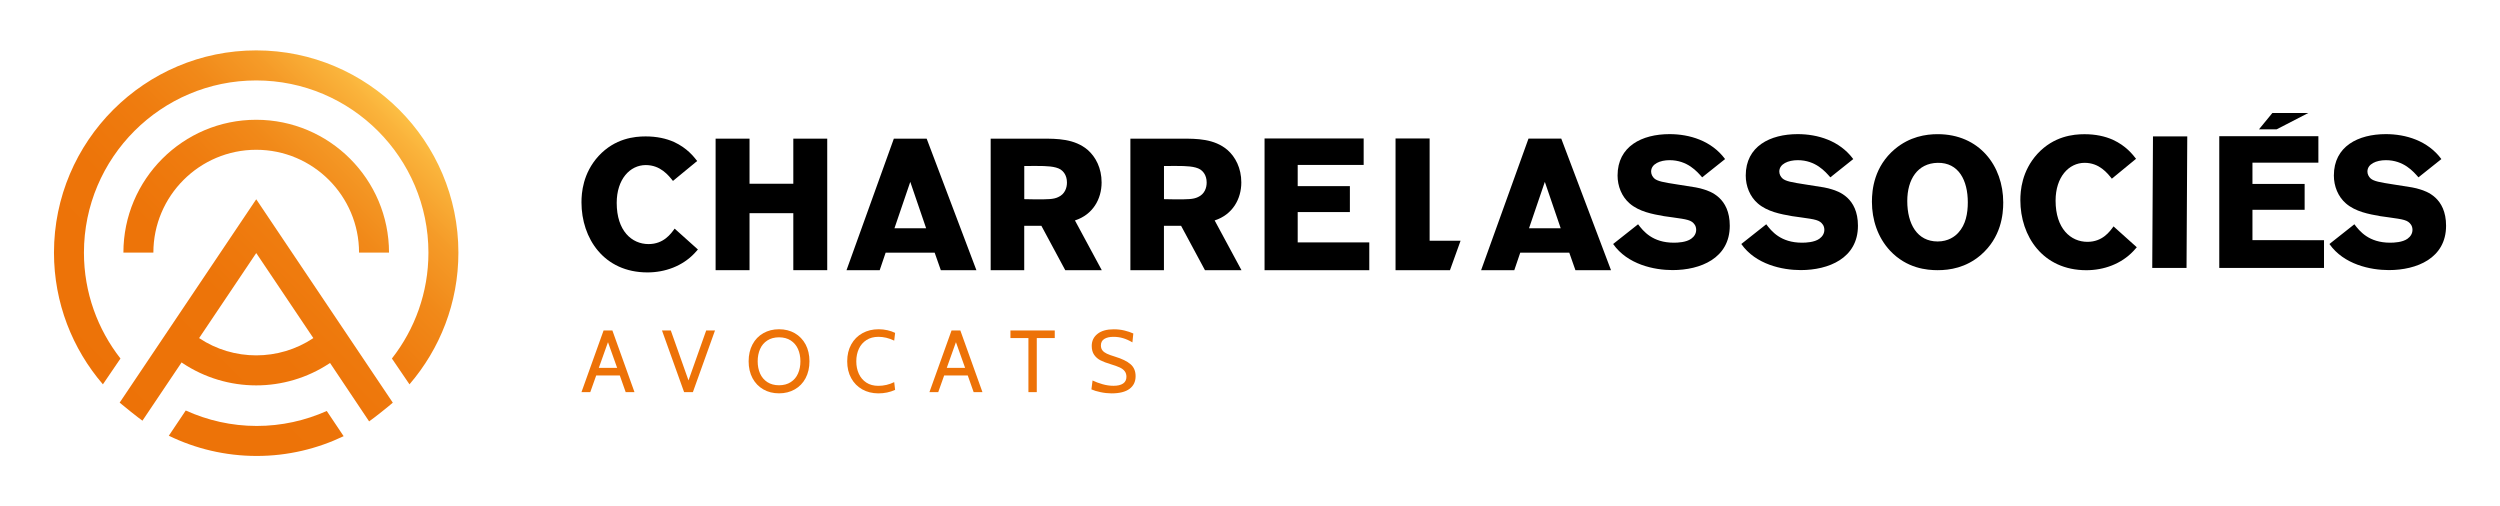
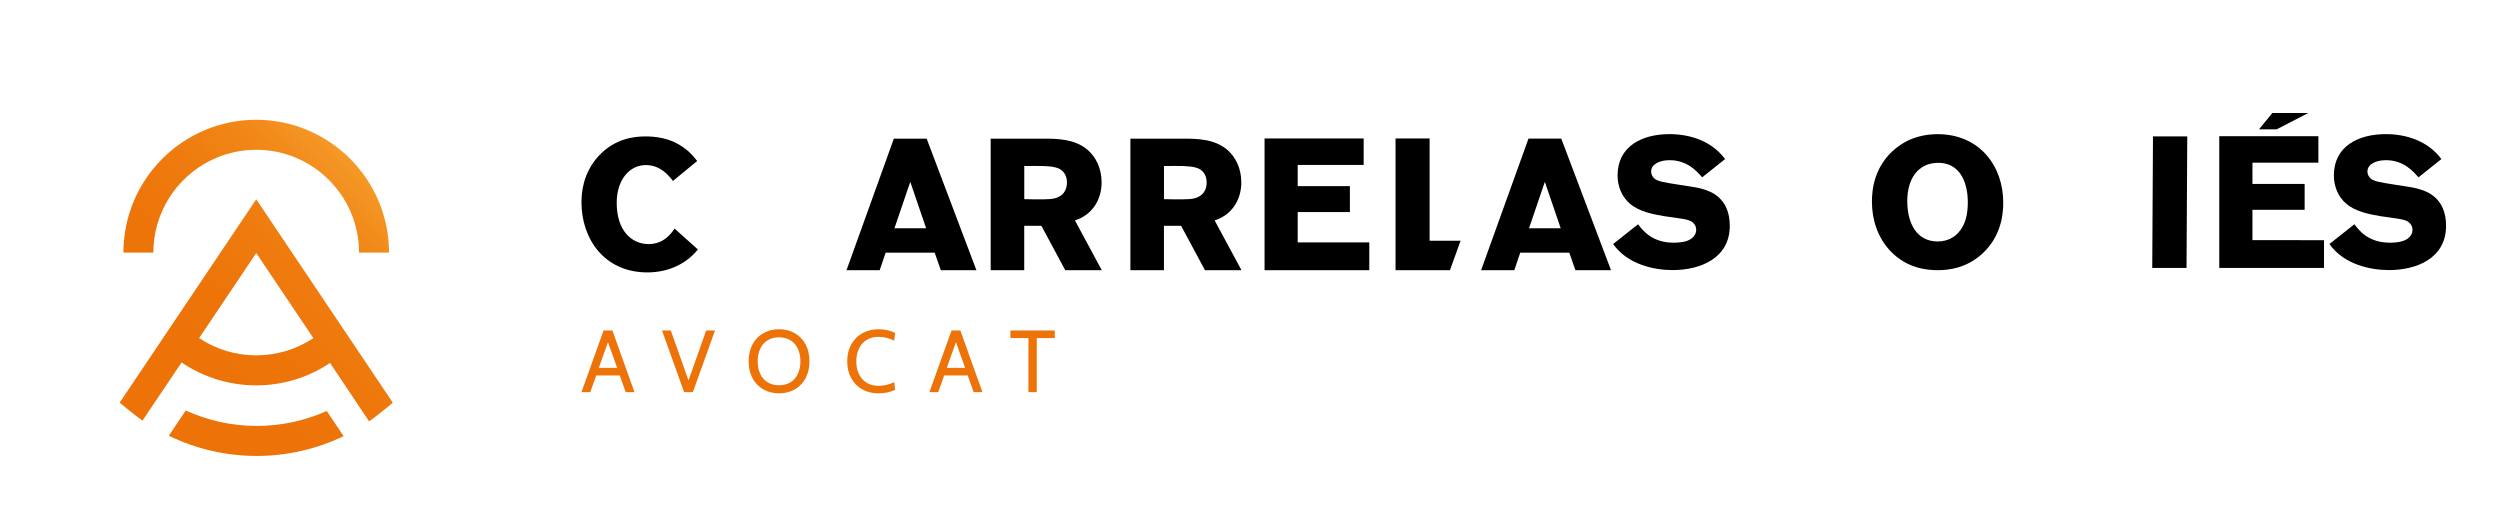
<svg xmlns="http://www.w3.org/2000/svg" version="1.1" id="Calque_1" x="0px" y="0px" viewBox="0 0 613.22 124.19" style="enable-background:new 0 0 613.22 124.19;" xml:space="preserve">
  <style type="text/css">
	.st0{fill:#ED7207;}
	.st1{fill:url(#SVGID_1_);}
	.st2{fill:url(#SVGID_00000020397136143850931990000011092475791580868758_);}
	.st3{fill:url(#SVGID_00000013192457563185739130000008780268821909300383_);}
	.st4{fill:url(#SVGID_00000111906197405802953040000005477365457814049929_);}
</style>
  <g>
    <path d="M165.07,44.38c-1.1-1.37-3.06-3.89-6.67-3.89c-3.88,0-7.13,3.47-7.13,9.28c0,6.86,3.7,10.1,7.81,10.1   c3.7,0,5.48-2.51,6.4-3.79l5.71,5.12c-0.27,0.32-0.55,0.64-0.82,0.91c-2.97,3.15-7.22,4.71-11.56,4.71   c-10.69,0-16.18-8.36-16.18-17.18c0-2.29,0.32-7.13,4.2-11.38c4.02-4.34,8.82-4.8,11.52-4.8c2.74,0,5.03,0.5,6.99,1.37   c3.25,1.51,4.84,3.61,5.67,4.66L165.07,44.38z" />
-     <path d="M194.59,66.27V52.29h-10.74v13.98h-8.32V34.01h8.32v11.06h10.74V34.01h8.32v32.26H194.59z" />
    <path d="M227.3,34.01l12.2,32.26h-8.73l-1.51-4.3h-12.02l-1.46,4.3h-8.14l11.61-32.26H227.3z M219.4,55.99h7.77l-3.89-11.38   L219.4,55.99z" />
    <path d="M255.68,34.01c3.57,0,7.91,0,11.15,2.79c1.92,1.69,3.38,4.43,3.38,7.95c0,4.07-2.15,7.91-6.54,9.32l6.58,12.2h-8.96   l-5.85-10.88h-4.21v10.88h-8.23V34.01H255.68z M251.24,40.72v8.13l2.79,0.05c3.02,0,4.39,0,5.53-0.55   c1.65-0.73,2.15-2.28,2.15-3.57c0-1.92-1.01-2.83-1.55-3.2c-1.28-0.82-3.66-0.87-5.71-0.87H251.24z" />
    <path d="M289.95,34.01c3.57,0,7.91,0,11.15,2.79c1.92,1.69,3.38,4.43,3.38,7.95c0,4.07-2.15,7.91-6.54,9.32l6.58,12.2h-8.96   l-5.85-10.88h-4.21v10.88h-8.23V34.01H289.95z M285.51,40.72v8.13l2.79,0.05c3.02,0,4.39,0,5.53-0.55   c1.65-0.73,2.15-2.28,2.15-3.57c0-1.92-1.01-2.83-1.55-3.2c-1.28-0.82-3.66-0.87-5.71-0.87H285.51z" />
    <path d="M335.87,59.46v6.81h-25.69V33.96h24.31v6.49h-16.18v5.21h12.8v6.35h-12.8v7.45H335.87z" />
    <polygon points="350.67,59.05 350.67,33.96 342.31,33.96 342.31,66.27 355.66,66.27 358.26,59.05  " />
    <path d="M382.96,34l12.2,32.27h-8.73l-1.51-4.3H372.9l-1.46,4.3h-8.14L374.92,34H382.96z M375.05,55.99h7.77l-3.89-11.38   L375.05,55.99z" />
    <path d="M408.15,53.02c-2.83-0.5-6.08-1.1-8.41-3.11c-1.96-1.69-2.97-4.25-2.97-6.86c0-7.18,5.99-10.15,12.75-10.15   c4.89,0,10.28,1.6,13.62,6.12l-5.62,4.48c-1.24-1.42-3.61-4.21-8-4.21c-2.33,0-4.52,0.92-4.52,2.79c0,0.64,0.32,1.28,0.78,1.69   c0.78,0.69,2.29,0.96,5.53,1.46c4.84,0.73,5.3,0.82,6.63,1.23c1.46,0.46,6.35,1.96,6.35,8.91c0,8-7.22,10.88-14.03,10.88   c-4.52,0-11.06-1.37-14.58-6.4l6.12-4.84c1.28,1.69,3.52,4.52,8.77,4.52c1.01,0,3.02-0.09,4.25-0.96c0.78-0.55,1.23-1.32,1.23-2.19   c0-0.5-0.14-0.96-0.37-1.28c-0.78-1.14-1.83-1.28-5.39-1.78L408.15,53.02z" />
-     <path d="M439.59,53.02c-2.83-0.5-6.08-1.1-8.41-3.11c-1.96-1.69-2.97-4.25-2.97-6.86c0-7.18,5.99-10.15,12.75-10.15   c4.89,0,10.28,1.6,13.62,6.12l-5.62,4.48c-1.24-1.42-3.61-4.21-8-4.21c-2.33,0-4.52,0.92-4.52,2.79c0,0.64,0.32,1.28,0.78,1.69   c0.78,0.69,2.29,0.96,5.53,1.46c4.85,0.73,5.3,0.82,6.63,1.23c1.46,0.46,6.35,1.96,6.35,8.91c0,8-7.22,10.88-14.03,10.88   c-4.52,0-11.06-1.37-14.58-6.4l6.12-4.84c1.28,1.69,3.52,4.52,8.77,4.52c1.01,0,3.02-0.09,4.25-0.96c0.78-0.55,1.23-1.32,1.23-2.19   c0-0.5-0.14-0.96-0.37-1.28c-0.78-1.14-1.83-1.28-5.39-1.78L439.59,53.02z" />
    <path d="M491.37,49.68c0,2.92-0.5,8.59-5.57,12.93c-3.61,3.06-7.54,3.66-10.51,3.66c-2.61,0-7.59-0.41-11.7-4.8   c-3.02-3.25-4.43-7.59-4.43-11.97c0-3.02,0.55-8.64,5.62-12.93c3.66-3.06,7.59-3.66,10.51-3.66   C485.47,32.91,491.37,40.63,491.37,49.68z M467.83,49.31c0,5.62,2.42,9.92,7.45,9.92c2.6,0,4.25-1.23,5.07-2.15   c1.83-1.97,2.33-4.75,2.33-7.45c0-5.39-2.24-9.78-7.4-9.69C470.34,40.04,467.83,44.01,467.83,49.31z" />
-     <path d="M518.01,43.83c-1.1-1.37-3.06-3.89-6.67-3.89c-3.88,0-7.13,3.47-7.13,9.28c0,6.86,3.7,10.1,7.81,10.1   c3.7,0,5.48-2.51,6.4-3.79l5.71,5.12c-0.27,0.32-0.55,0.64-0.82,0.92c-2.97,3.15-7.22,4.71-11.56,4.71   c-10.69,0-16.18-8.36-16.18-17.18c0-2.28,0.32-7.13,4.2-11.38c4.02-4.34,8.82-4.8,11.52-4.8c2.74,0,5.03,0.5,6.99,1.37   c3.25,1.51,4.84,3.61,5.67,4.66L518.01,43.83z" />
    <path d="M536.33,65.72h-8.41l0.18-32.27h8.41L536.33,65.72z" />
    <path d="M570.05,58.91v6.81h-25.69V33.41h24.31v6.49H552.5v5.21h12.8v6.35h-12.8v7.45H570.05z M558.44,31.72h-4.34l3.29-4.01h8.82   L558.44,31.72z" />
    <path d="M583.85,53.02c-2.83-0.5-6.08-1.1-8.41-3.11c-1.96-1.69-2.97-4.25-2.97-6.86c0-7.18,5.99-10.15,12.75-10.15   c4.89,0,10.28,1.6,13.62,6.12l-5.62,4.48c-1.24-1.42-3.61-4.21-8-4.21c-2.33,0-4.52,0.92-4.52,2.79c0,0.64,0.32,1.28,0.78,1.69   c0.78,0.69,2.29,0.96,5.53,1.46c4.85,0.73,5.3,0.82,6.63,1.23c1.46,0.46,6.35,1.96,6.35,8.91c0,8-7.22,10.88-14.03,10.88   c-4.52,0-11.06-1.37-14.58-6.4l6.12-4.84c1.28,1.69,3.52,4.52,8.77,4.52c1.01,0,3.02-0.09,4.25-0.96c0.78-0.55,1.23-1.32,1.23-2.19   c0-0.5-0.14-0.96-0.37-1.28c-0.78-1.14-1.83-1.28-5.39-1.78L583.85,53.02z" />
  </g>
  <g>
    <path class="st0" d="M152.03,92.1h-5.79l-1.45,4.08h-2.16l5.42-15.12h2.16l5.42,15.12h-2.16L152.03,92.1z M151.38,90.24l-2.25-6.31   l-2.25,6.31H151.38z" />
    <path class="st0" d="M175.38,81.06l-5.42,15.12h-2.16l-5.42-15.12h2.16l4.34,12.25l4.34-12.25H175.38z" />
    <path class="st0" d="M187.23,95.51c-1.13-0.65-2.01-1.57-2.65-2.75c-0.63-1.19-0.95-2.57-0.95-4.14c0-1.57,0.32-2.95,0.95-4.14   c0.63-1.19,1.52-2.11,2.65-2.75c1.13-0.65,2.42-0.97,3.86-0.97c1.44,0,2.73,0.32,3.86,0.97c1.13,0.65,2.01,1.57,2.65,2.75   c0.63,1.19,0.95,2.57,0.95,4.14c0,1.57-0.32,2.95-0.95,4.14c-0.63,1.19-1.52,2.11-2.65,2.75c-1.13,0.65-2.42,0.97-3.86,0.97   C189.64,96.48,188.36,96.16,187.23,95.51z M193.96,93.73c0.79-0.51,1.39-1.21,1.78-2.1c0.4-0.89,0.59-1.89,0.59-3.01   s-0.2-2.13-0.59-3.01c-0.4-0.89-0.99-1.58-1.78-2.1c-0.79-0.51-1.75-0.77-2.87-0.77c-1.12,0-2.08,0.26-2.87,0.77   s-1.39,1.21-1.78,2.1s-0.59,1.89-0.59,3.01s0.2,2.13,0.59,3.01s0.99,1.58,1.78,2.1c0.79,0.51,1.75,0.77,2.87,0.77   C192.21,94.5,193.17,94.24,193.96,93.73z" />
    <path class="st0" d="M211.5,95.51c-1.15-0.65-2.06-1.57-2.71-2.75c-0.66-1.19-0.98-2.57-0.98-4.14c0-1.57,0.33-2.95,0.99-4.14   c0.66-1.19,1.58-2.11,2.74-2.75c1.17-0.65,2.49-0.97,3.98-0.97c0.73,0,1.45,0.08,2.16,0.24c0.71,0.16,1.33,0.38,1.88,0.65   l-0.22,1.9c-1.3-0.62-2.58-0.93-3.85-0.93c-1.15,0-2.14,0.26-2.96,0.79c-0.82,0.53-1.44,1.24-1.86,2.15   c-0.42,0.91-0.63,1.93-0.63,3.07c0,1.14,0.21,2.16,0.63,3.07c0.42,0.91,1.03,1.62,1.84,2.15s1.79,0.79,2.94,0.79   c1.35,0,2.65-0.3,3.89-0.91l0.22,1.9c-1.25,0.58-2.63,0.86-4.13,0.86C213.96,96.48,212.65,96.16,211.5,95.51z" />
    <path class="st0" d="M237.38,92.1h-5.79l-1.45,4.08h-2.16l5.42-15.12h2.16l5.42,15.12h-2.16L237.38,92.1z M236.73,90.24l-2.25-6.31   l-2.25,6.31H236.73z" />
    <path class="st0" d="M252.26,82.92h-4.41v-1.86h10.87v1.86h-4.41v13.26h-2.05V82.92z" />
-     <path class="st0" d="M269.94,96.19c-0.92-0.19-1.66-0.42-2.23-0.68l0.28-2.18c0.72,0.35,1.53,0.65,2.44,0.91   c0.91,0.26,1.81,0.39,2.7,0.39c1.01,0,1.79-0.18,2.34-0.55c0.55-0.37,0.83-0.92,0.83-1.65c0-0.55-0.14-1-0.42-1.37   c-0.28-0.37-0.69-0.68-1.23-0.93s-1.29-0.52-2.26-0.81c-0.98-0.29-1.79-0.6-2.44-0.93c-0.65-0.33-1.17-0.78-1.57-1.36   c-0.4-0.58-0.59-1.3-0.59-2.18c0-1.22,0.47-2.21,1.42-2.96c0.94-0.75,2.27-1.12,3.99-1.12c0.92,0,1.8,0.1,2.62,0.3   s1.55,0.45,2.17,0.73l-0.22,2.18c-0.81-0.48-1.58-0.82-2.33-1.04c-0.75-0.22-1.53-0.32-2.33-0.32c-0.94,0-1.68,0.17-2.24,0.52   s-0.83,0.88-0.83,1.6c0,0.49,0.13,0.89,0.38,1.21s0.62,0.59,1.09,0.81c0.47,0.22,1.14,0.46,1.99,0.72c1.7,0.52,2.97,1.13,3.8,1.85   c0.83,0.71,1.25,1.7,1.25,2.95c0,1.33-0.5,2.36-1.49,3.1c-0.99,0.74-2.46,1.11-4.41,1.11C271.76,96.48,270.86,96.39,269.94,96.19z" />
  </g>
  <g>
    <g>
      <linearGradient id="SVGID_1_" gradientUnits="userSpaceOnUse" x1="123.733" y1="-27.459" x2="13.345" y2="-27.459" gradientTransform="matrix(0.707 -0.707 0.707 0.707 55.64 151.95)">
        <stop offset="0" style="stop-color:#FFCE50" />
        <stop offset="0.087" style="stop-color:#FAB33B" />
        <stop offset="0.191" style="stop-color:#F59B28" />
        <stop offset="0.308" style="stop-color:#F18919" />
        <stop offset="0.447" style="stop-color:#EF7C0F" />
        <stop offset="0.627" style="stop-color:#ED7409" />
        <stop offset="1" style="stop-color:#ED7207" />
      </linearGradient>
      <path class="st1" d="M62.98,104.48c-6.21,0-12.1-1.38-17.42-3.79l-4.15,6.19c6.53,3.17,13.84,4.96,21.57,4.96    c7.63,0,14.84-1.76,21.31-4.85l-4.14-6.18C74.89,103.15,69.09,104.48,62.98,104.48z" />
      <linearGradient id="SVGID_00000144311938293150959110000000992638188538788017_" gradientUnits="userSpaceOnUse" x1="123.733" y1="-38.304" x2="13.345" y2="-38.304" gradientTransform="matrix(0.707 -0.707 0.707 0.707 55.64 151.95)">
        <stop offset="0" style="stop-color:#FFCE50" />
        <stop offset="0.087" style="stop-color:#FAB33B" />
        <stop offset="0.191" style="stop-color:#F59B28" />
        <stop offset="0.308" style="stop-color:#F18919" />
        <stop offset="0.447" style="stop-color:#EF7C0F" />
        <stop offset="0.627" style="stop-color:#ED7409" />
        <stop offset="1" style="stop-color:#ED7207" />
      </linearGradient>
      <path style="fill:url(#SVGID_00000144311938293150959110000000992638188538788017_);" d="M62.85,48.88l-33.5,49.88    c0.54,0.49,4.68,3.81,5.59,4.43l9.56-14.23l0.04-0.07l0.2,0.15c5.46,3.65,11.78,5.49,18.11,5.49c6.25,0,12.49-1.8,17.91-5.37    c0,0,0.19-0.12,0.2-0.12l9.58,14.32c1.05-0.71,4.92-3.78,5.81-4.59L62.85,48.88z M48.84,82.93l11.01-16.39l3-4.47l2.44,3.63    l11.57,17.23C68.41,88.58,57.29,88.58,48.84,82.93z" />
      <linearGradient id="SVGID_00000136388453534714660310000018396588890755165064_" gradientUnits="userSpaceOnUse" x1="123.733" y1="-63.295" x2="13.345" y2="-63.295" gradientTransform="matrix(0.707 -0.707 0.707 0.707 55.64 151.95)">
        <stop offset="0" style="stop-color:#FFCE50" />
        <stop offset="0.087" style="stop-color:#FAB33B" />
        <stop offset="0.191" style="stop-color:#F59B28" />
        <stop offset="0.308" style="stop-color:#F18919" />
        <stop offset="0.447" style="stop-color:#EF7C0F" />
        <stop offset="0.627" style="stop-color:#ED7409" />
        <stop offset="1" style="stop-color:#ED7207" />
      </linearGradient>
      <path style="fill:url(#SVGID_00000136388453534714660310000018396588890755165064_);" d="M62.85,36.74    c13.91,0,25.22,11.31,25.22,25.22h7.35c0-17.96-14.61-32.58-32.58-32.58S30.27,44,30.27,61.96h7.35    C37.63,48.06,48.94,36.74,62.85,36.74z" />
      <linearGradient id="SVGID_00000111173888646872435250000002566365292944753818_" gradientUnits="userSpaceOnUse" x1="123.733" y1="-58.609" x2="13.345" y2="-58.609" gradientTransform="matrix(0.707 -0.707 0.707 0.707 55.64 151.95)">
        <stop offset="0" style="stop-color:#FFCE50" />
        <stop offset="0.087" style="stop-color:#FAB33B" />
        <stop offset="0.191" style="stop-color:#F59B28" />
        <stop offset="0.308" style="stop-color:#F18919" />
        <stop offset="0.447" style="stop-color:#EF7C0F" />
        <stop offset="0.627" style="stop-color:#ED7409" />
        <stop offset="1" style="stop-color:#ED7207" />
      </linearGradient>
-       <path style="fill:url(#SVGID_00000111173888646872435250000002566365292944753818_);" d="M62.85,12.36    c-27.35,0-49.61,22.25-49.61,49.61c0,12.33,4.53,23.61,12,32.3l4.31-6.33c-5.6-7.17-8.96-16.18-8.96-25.96    c0-23.3,18.95-42.25,42.25-42.25s42.25,18.95,42.25,42.25c0,9.78-3.35,18.79-8.96,25.96l4.31,6.33c7.47-8.69,12-19.97,12-32.3    C112.45,34.61,90.2,12.36,62.85,12.36z" />
    </g>
  </g>
</svg>